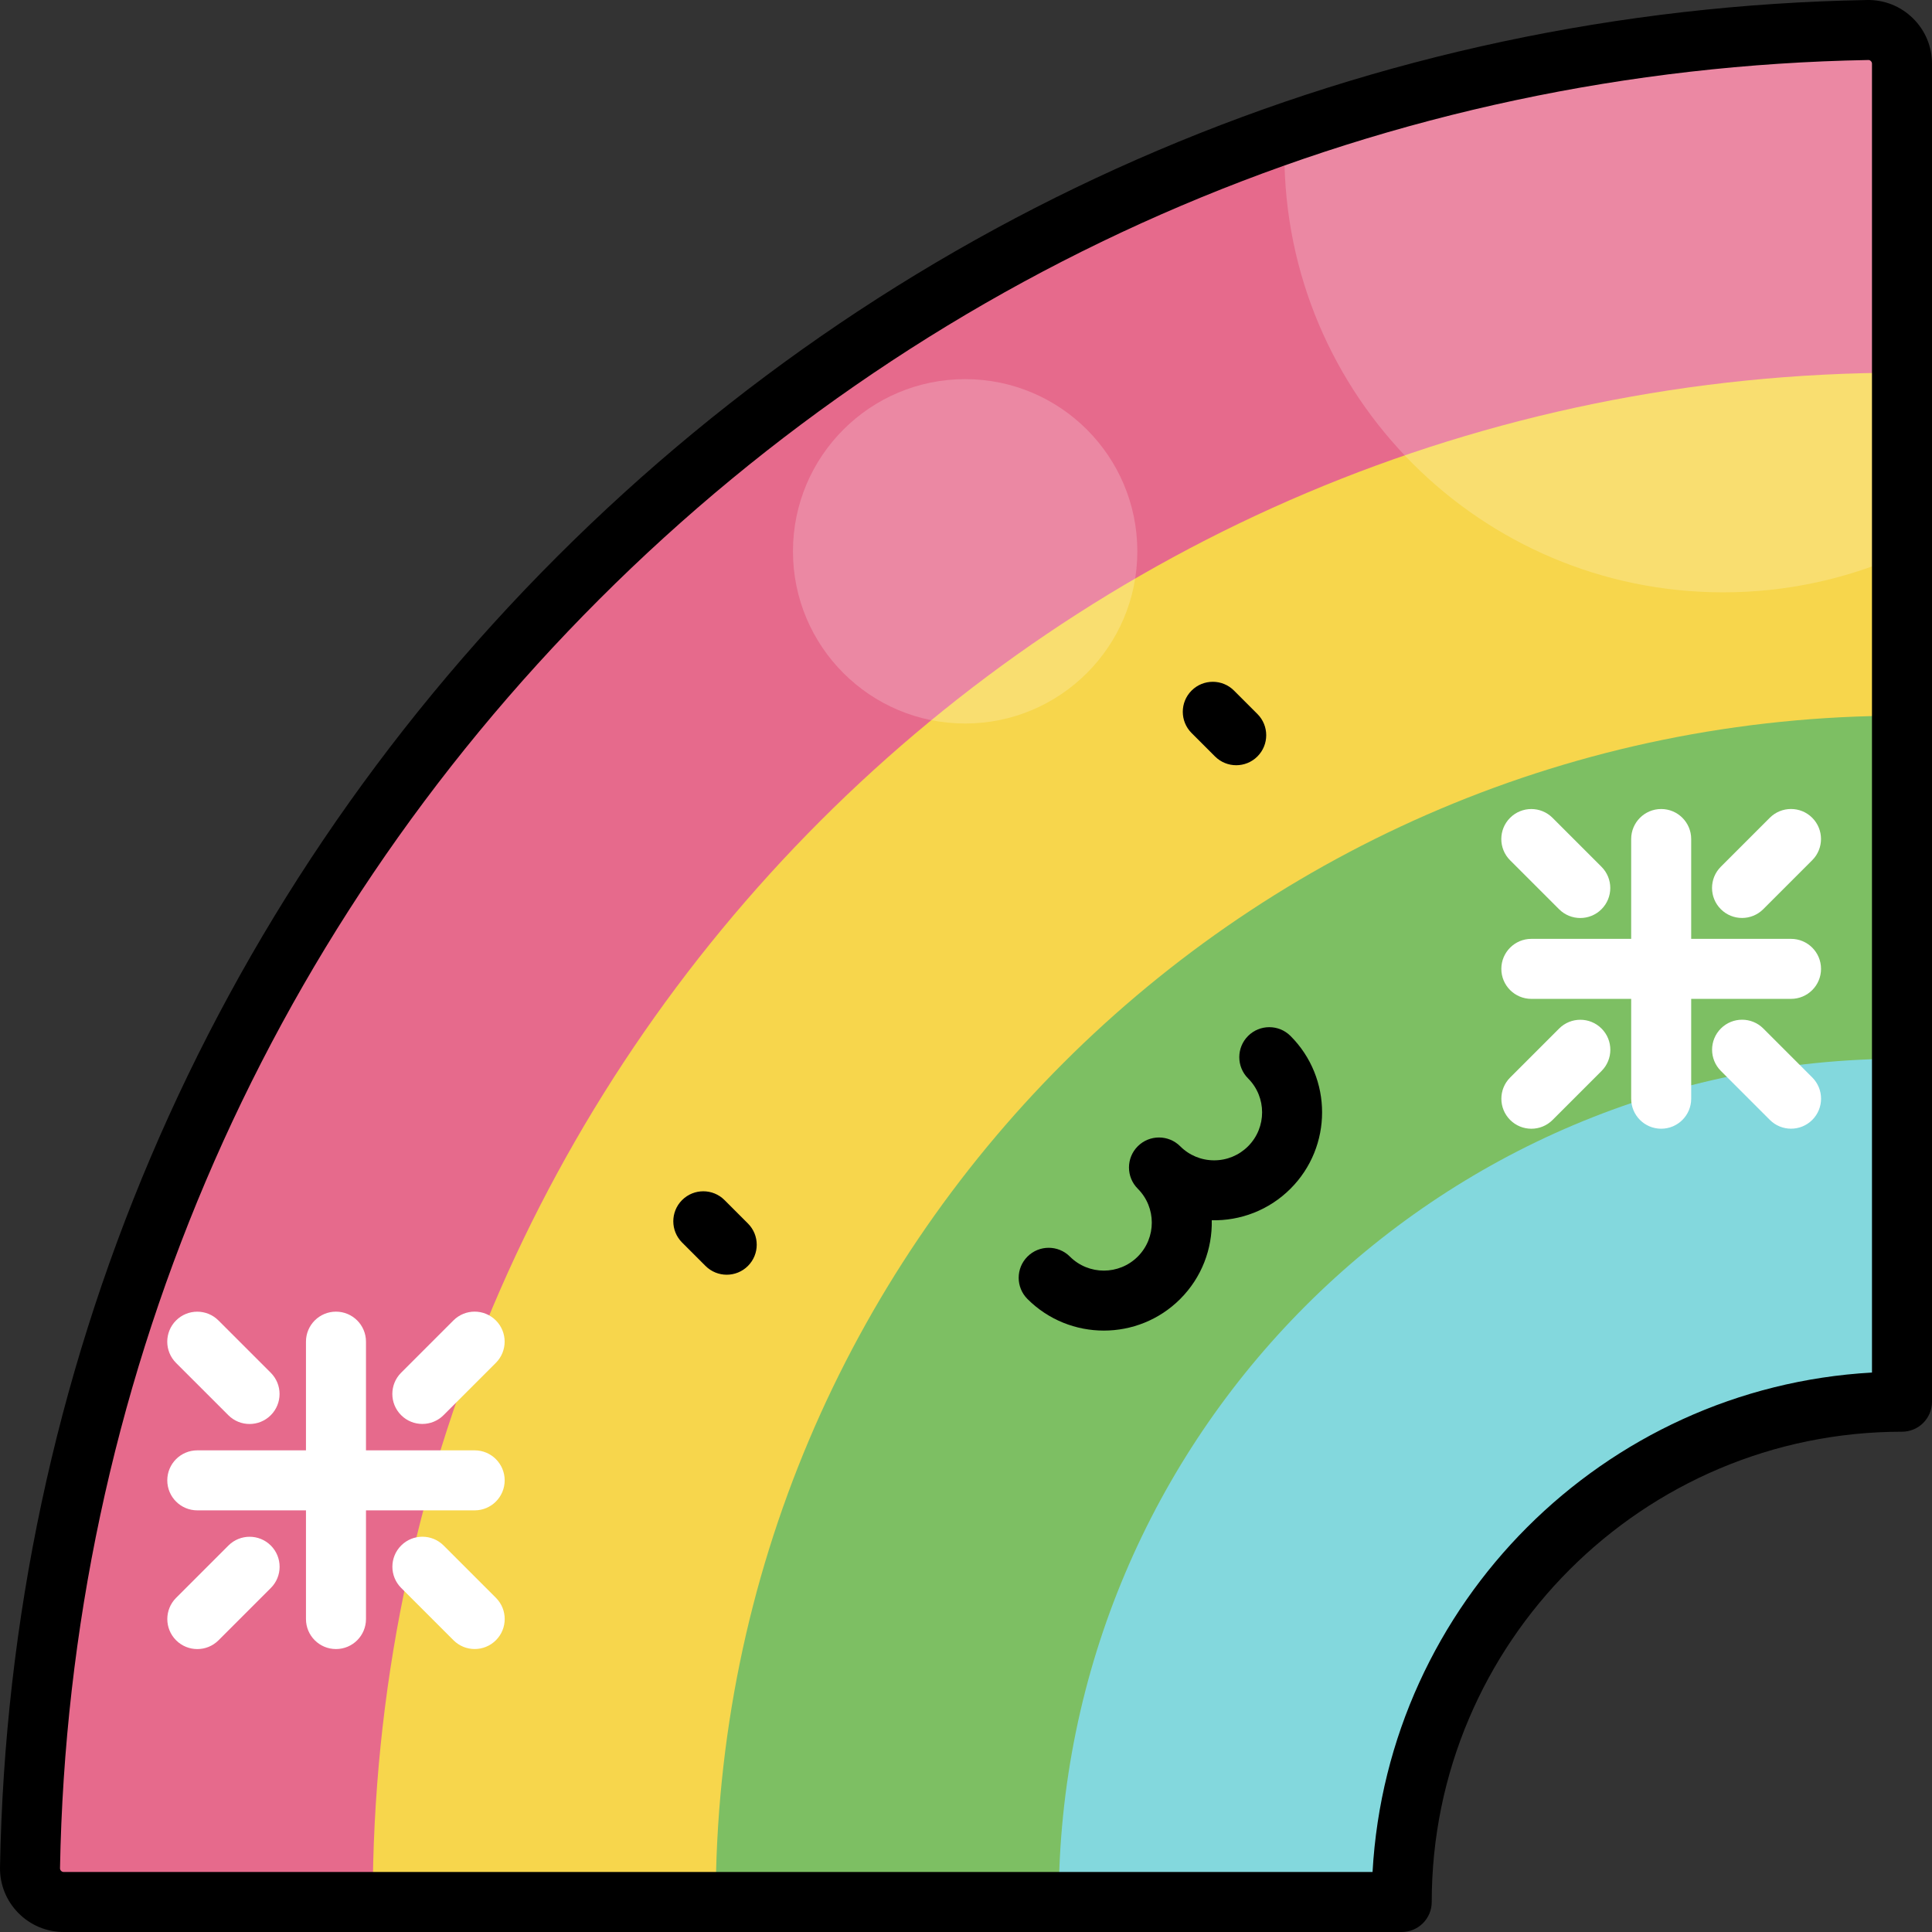
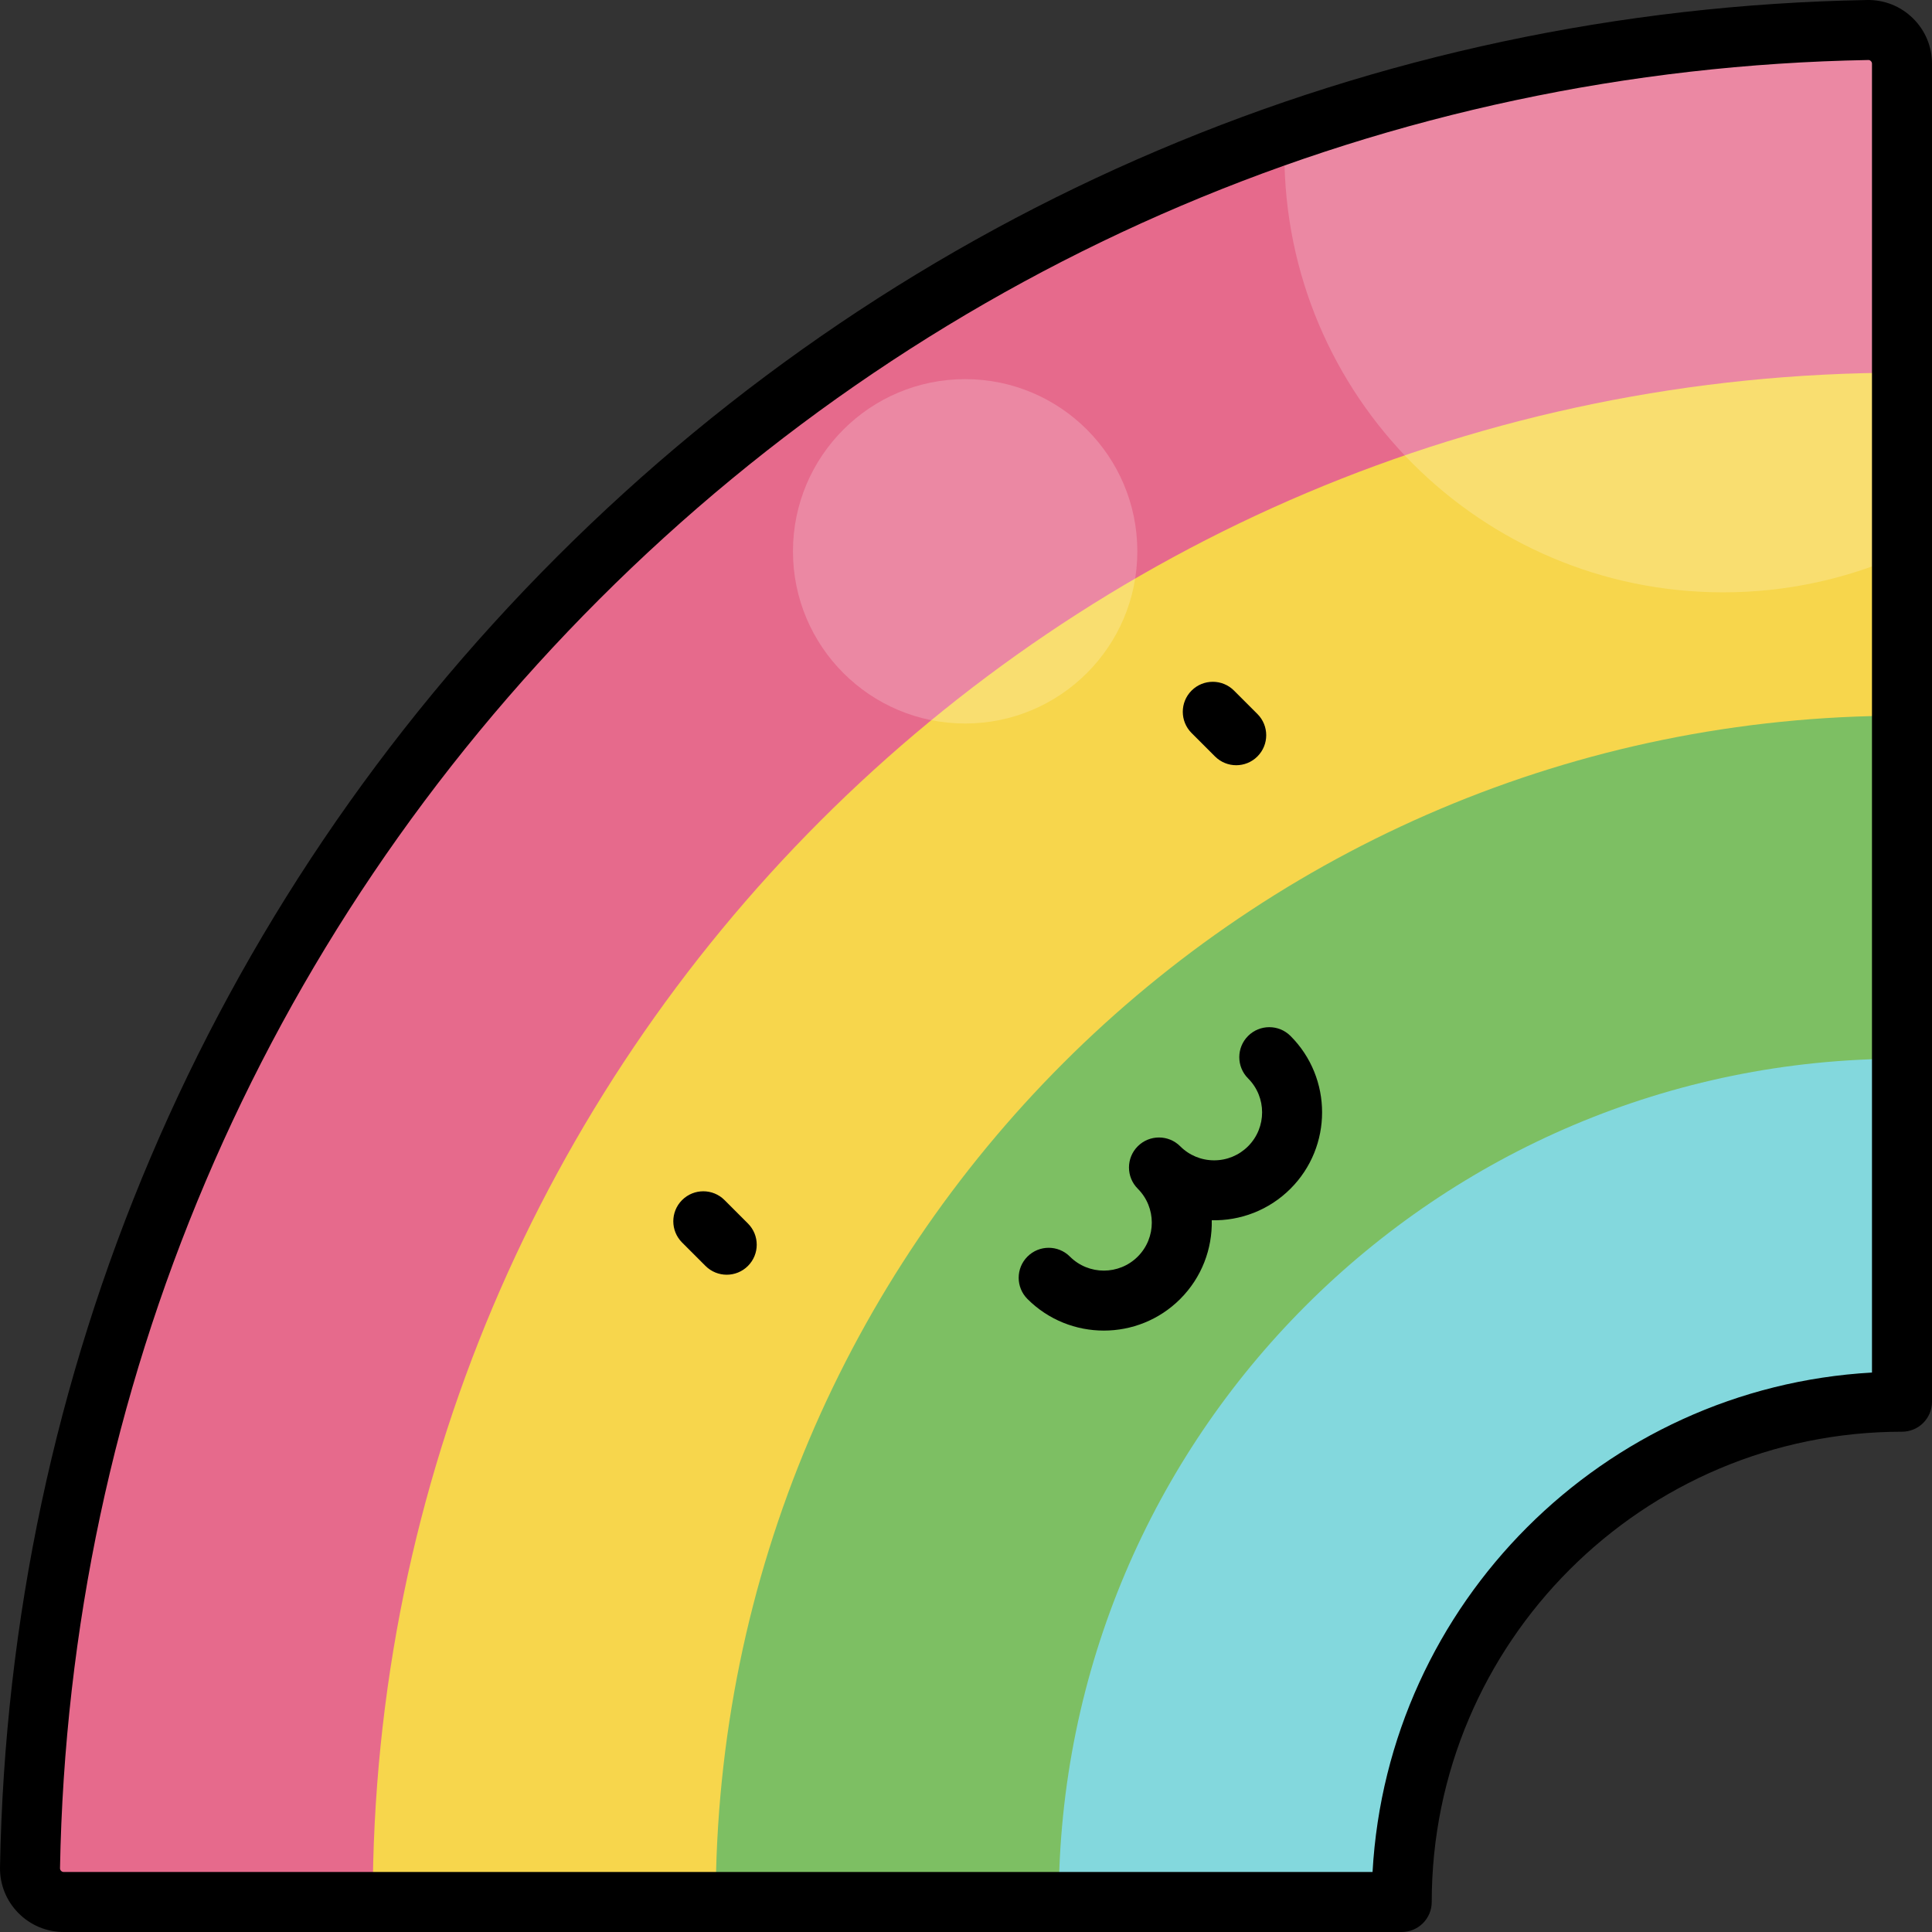
<svg xmlns="http://www.w3.org/2000/svg" height="800px" width="800px" version="1.1" id="Layer_1" viewBox="0 0 512 512" xml:space="preserve">
  <rect x="0" y="0" width="512" height="512" fill="#333333" stroke="none" />
  <path style="fill:#E66A8C;" d="M494.947,7.954C228.143,12.752,12.752,228.143,7.953,494.948c-0.09,4.997,3.94,9.101,8.936,9.101  h354.58c0-73.221,59.358-132.578,132.578-132.578V16.89C504.048,11.892,499.944,7.864,494.947,7.954z" />
  <path style="fill:#F7D64C;" d="M504.048,98.771c-223.829,0-405.276,181.449-405.276,405.276H371.47  c0-73.221,59.358-132.578,132.578-132.578L504.048,98.771L504.048,98.771z" />
  <path style="fill:#7DBF63;" d="M504.048,189.671c-173.626,0-314.378,140.751-314.378,314.377h181.799  c0-73.221,59.358-132.578,132.578-132.578V189.671H504.048z" />
  <path style="fill:#83D8DD;" d="M280.57,504.047h90.899c0-73.221,59.358-132.579,132.578-132.579V280.57  C380.624,280.57,280.57,380.625,280.57,504.047z" />
  <g>
-     <path style="fill:#FFFFFF;" d="M413.168,240.954c1.552,1.553,3.588,2.329,5.622,2.329s4.07-0.776,5.622-2.329   c3.105-3.105,3.105-8.14,0-11.245l-12.977-12.977c-3.105-3.106-8.14-3.105-11.246,0c-3.105,3.105-3.105,8.14,0,11.246   L413.168,240.954z M461.658,243.27c2.035,0,4.07-0.776,5.622-2.329l12.977-12.977c3.105-3.105,3.105-8.14,0-11.245   c-3.105-3.105-8.14-3.105-11.245,0l-12.977,12.977c-3.105,3.105-3.105,8.14,0,11.245   C457.588,242.494,459.623,243.27,461.658,243.27z M413.182,272.577l-12.977,12.977c-3.105,3.105-3.105,8.139,0,11.245   c1.552,1.553,3.588,2.329,5.622,2.329c2.035,0,4.07-0.776,5.622-2.329l12.977-12.977c3.105-3.105,3.105-8.139,0-11.245   C421.322,269.472,416.287,269.472,413.182,272.577z M480.271,285.54l-12.977-12.977c-3.105-3.105-8.14-3.105-11.245,0   c-3.105,3.105-3.105,8.14,0,11.245l12.977,12.977c1.552,1.552,3.588,2.329,5.622,2.329s4.07-0.777,5.622-2.329   C483.376,293.68,483.376,288.645,480.271,285.54z M482.593,256.759c0-4.391-3.56-7.952-7.952-7.952h-26.458v-26.458   c0-4.391-3.56-7.952-7.952-7.952c-4.391,0-7.952,3.56-7.952,7.952v26.458h-26.458c-4.391,0-7.952,3.56-7.952,7.952   c0,4.391,3.56,7.952,7.952,7.952h26.458v26.459c0,4.391,3.56,7.952,7.952,7.952c4.391,0,7.952-3.56,7.952-7.952V264.71h26.458   C479.033,264.71,482.593,261.15,482.593,256.759z" />
-     <path style="fill:#FFFFFF;" d="M111.924,377.36c2.035,0,4.07-0.776,5.622-2.329l13.861-13.861c3.105-3.105,3.105-8.14,0-11.245   c-3.105-3.106-8.14-3.105-11.245,0l-13.861,13.861c-3.105,3.105-3.105,8.14,0,11.245   C107.854,376.584,109.889,377.36,111.924,377.36z M60.514,375.045c1.552,1.552,3.588,2.329,5.622,2.329s4.07-0.776,5.622-2.329   c3.105-3.105,3.105-8.14,0-11.245l-13.861-13.861c-3.105-3.105-8.14-3.105-11.245,0c-3.105,3.105-3.105,8.14,0,11.246   L60.514,375.045z M131.422,423.435l-13.861-13.861c-3.105-3.105-8.14-3.105-11.246,0c-3.105,3.105-3.105,8.14,0,11.245   l13.861,13.861c1.552,1.552,3.588,2.329,5.622,2.329s4.07-0.776,5.622-2.329C134.528,431.574,134.528,426.539,131.422,423.435z    M60.528,409.587l-13.861,13.861c-3.105,3.105-3.105,8.14,0,11.245c1.552,1.552,3.588,2.329,5.622,2.329s4.07-0.776,5.622-2.329   l13.861-13.861c3.105-3.105,3.105-8.14,0-11.246C68.668,406.483,63.633,406.483,60.528,409.587z M133.744,392.309   c0-4.391-3.56-7.952-7.952-7.952H96.989v-28.804c0-4.391-3.56-7.952-7.952-7.952s-7.952,3.56-7.952,7.952v28.804H52.283   c-4.391,0-7.952,3.56-7.952,7.952c0,4.391,3.56,7.952,7.952,7.952h28.803v28.804c0,4.391,3.56,7.952,7.952,7.952   s7.952-3.56,7.952-7.952v-28.804h28.803C130.183,400.261,133.744,396.701,133.744,392.309z" />
    <path style="opacity:0.2;fill:#FFFFFF;enable-background:new    ;" d="M340.496,35.465c-0.076,1.731-0.122,3.47-0.122,5.219   c0,64.227,52.067,116.293,116.293,116.293c16.875,0,32.908-3.599,47.381-10.063V16.889c0-4.995-4.1-9.027-9.093-8.936   C440.918,8.925,388.993,18.54,340.496,35.465z" />
    <circle style="opacity:0.2;fill:#FFFFFF;enable-background:new    ;" cx="255.774" cy="146.107" r="45.631" />
  </g>
  <path d="M321.987,200.464c1.552,1.552,3.588,2.329,5.622,2.329c2.036,0,4.07-0.776,5.622-2.329c3.105-3.105,3.105-8.14,0-11.245  l-6.208-6.208c-3.105-3.105-8.14-3.105-11.245,0c-3.105,3.105-3.105,8.14,0,11.245L321.987,200.464z M192.006,318.031  c-3.106-3.104-8.14-3.105-11.246,0c-3.105,3.105-3.105,8.14-0.001,11.246l6.208,6.209c1.553,1.552,3.588,2.329,5.623,2.329  c2.035,0,4.07-0.776,5.622-2.328c3.105-3.105,3.105-8.14,0.001-11.246L192.006,318.031z M506.943,4.842  c-3.261-3.203-7.576-4.917-12.139-4.839l0,0C363.696,2.361,240.381,54.77,147.576,147.575S2.361,363.696,0.003,494.805  c-0.082,4.567,1.637,8.879,4.84,12.139c3.202,3.26,7.481,5.055,12.048,5.055h354.58c4.391,0,7.952-3.56,7.952-7.952  c0-68.719,55.907-124.627,124.626-124.627c4.391,0,7.952-3.56,7.952-7.952V16.89C512,12.323,510.204,8.044,506.943,4.842z   M496.096,363.74c-71.174,3.988-128.368,61.182-132.356,132.356H16.891c-0.274,0-0.509-0.1-0.703-0.296  c-0.194-0.197-0.289-0.437-0.284-0.71c2.284-126.968,53.039-246.392,142.917-336.269C248.699,68.943,368.121,18.187,495.09,15.903  c0.284-0.031,0.513,0.091,0.709,0.284c0.197,0.193,0.296,0.429,0.296,0.703v346.85H496.096z M330.753,274.54  c-3.105,3.105-3.105,8.14,0,11.246c4.959,4.96,4.959,13.028,0,17.987c-2.402,2.402-5.596,3.726-8.994,3.726  s-6.591-1.323-8.994-3.726c-3.105-3.105-8.14-3.105-11.246,0c-1.552,1.552-2.329,3.588-2.329,5.622c0,2.036,0.776,4.07,2.329,5.622  c4.959,4.96,4.959,13.028,0,17.987c-4.96,4.959-13.028,4.959-17.986,0c-3.105-3.105-8.14-3.105-11.245,0  c-3.105,3.105-3.105,8.14,0,11.245c5.58,5.58,12.909,8.37,20.238,8.37s14.658-2.789,20.238-8.37  c5.74-5.74,8.527-13.331,8.363-20.869c7.537,0.172,15.13-2.623,20.869-8.363c11.16-11.16,11.16-29.318,0-40.478  C338.893,271.435,333.858,271.435,330.753,274.54z" />
</svg>